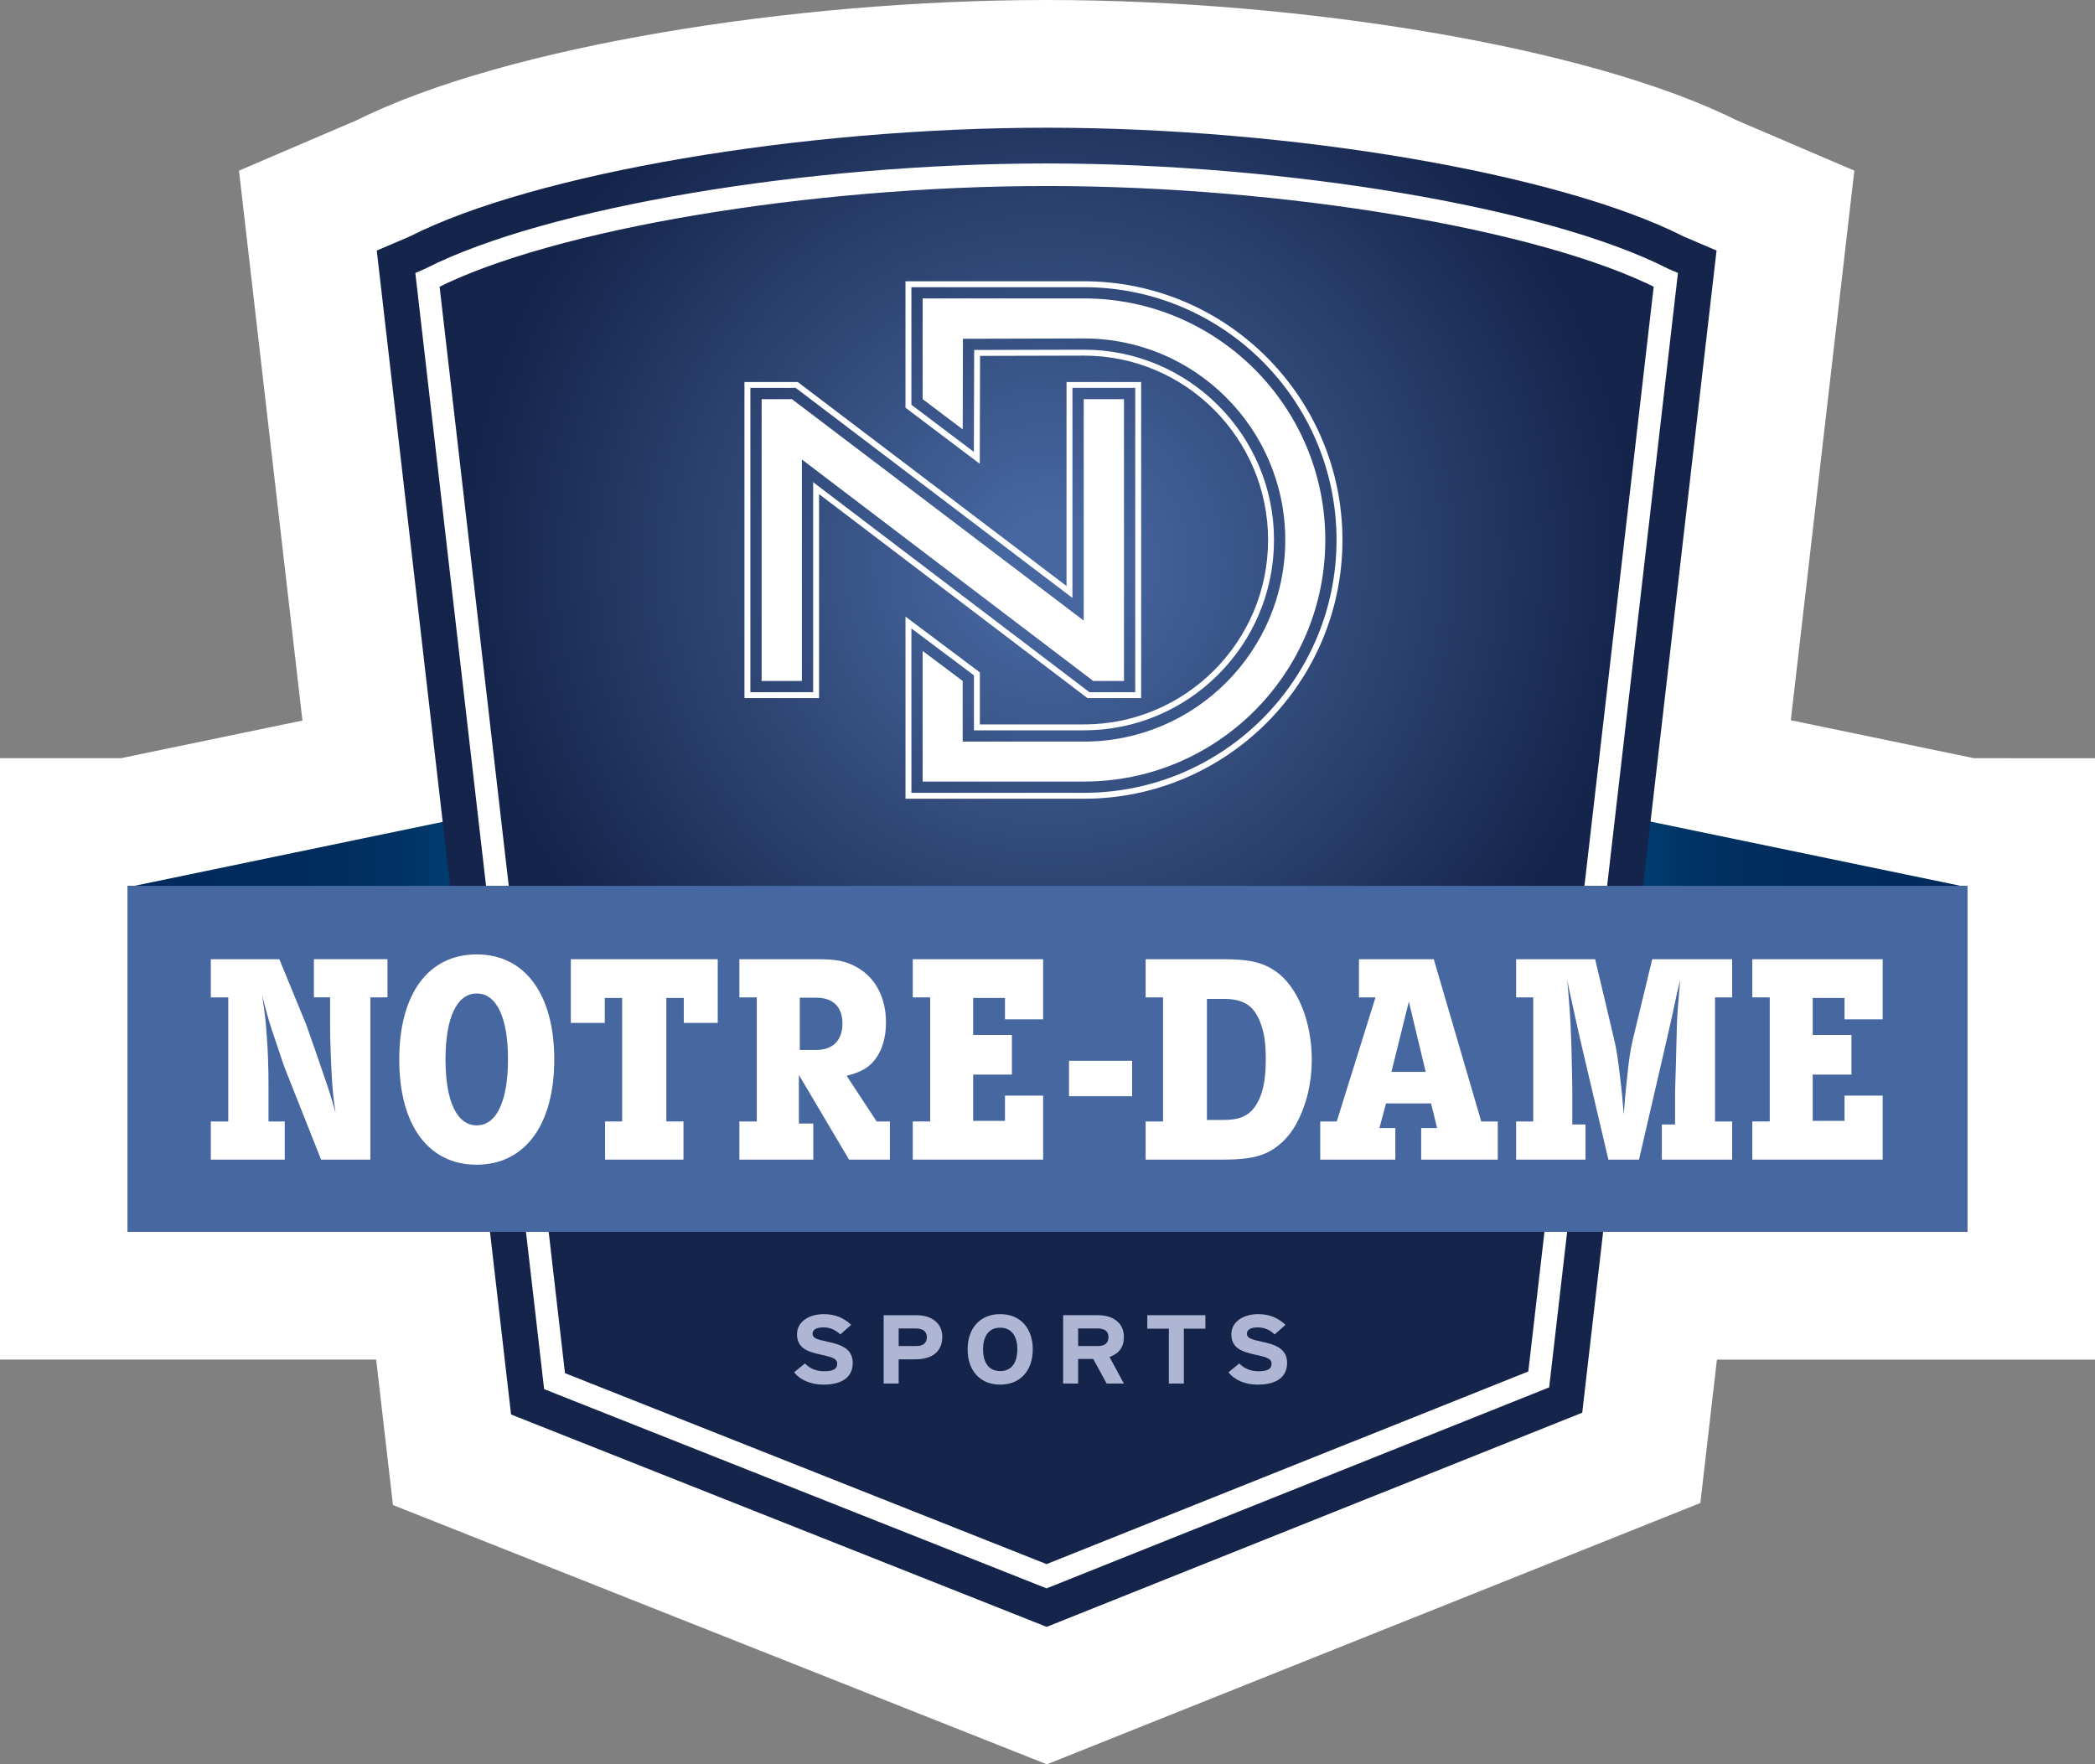
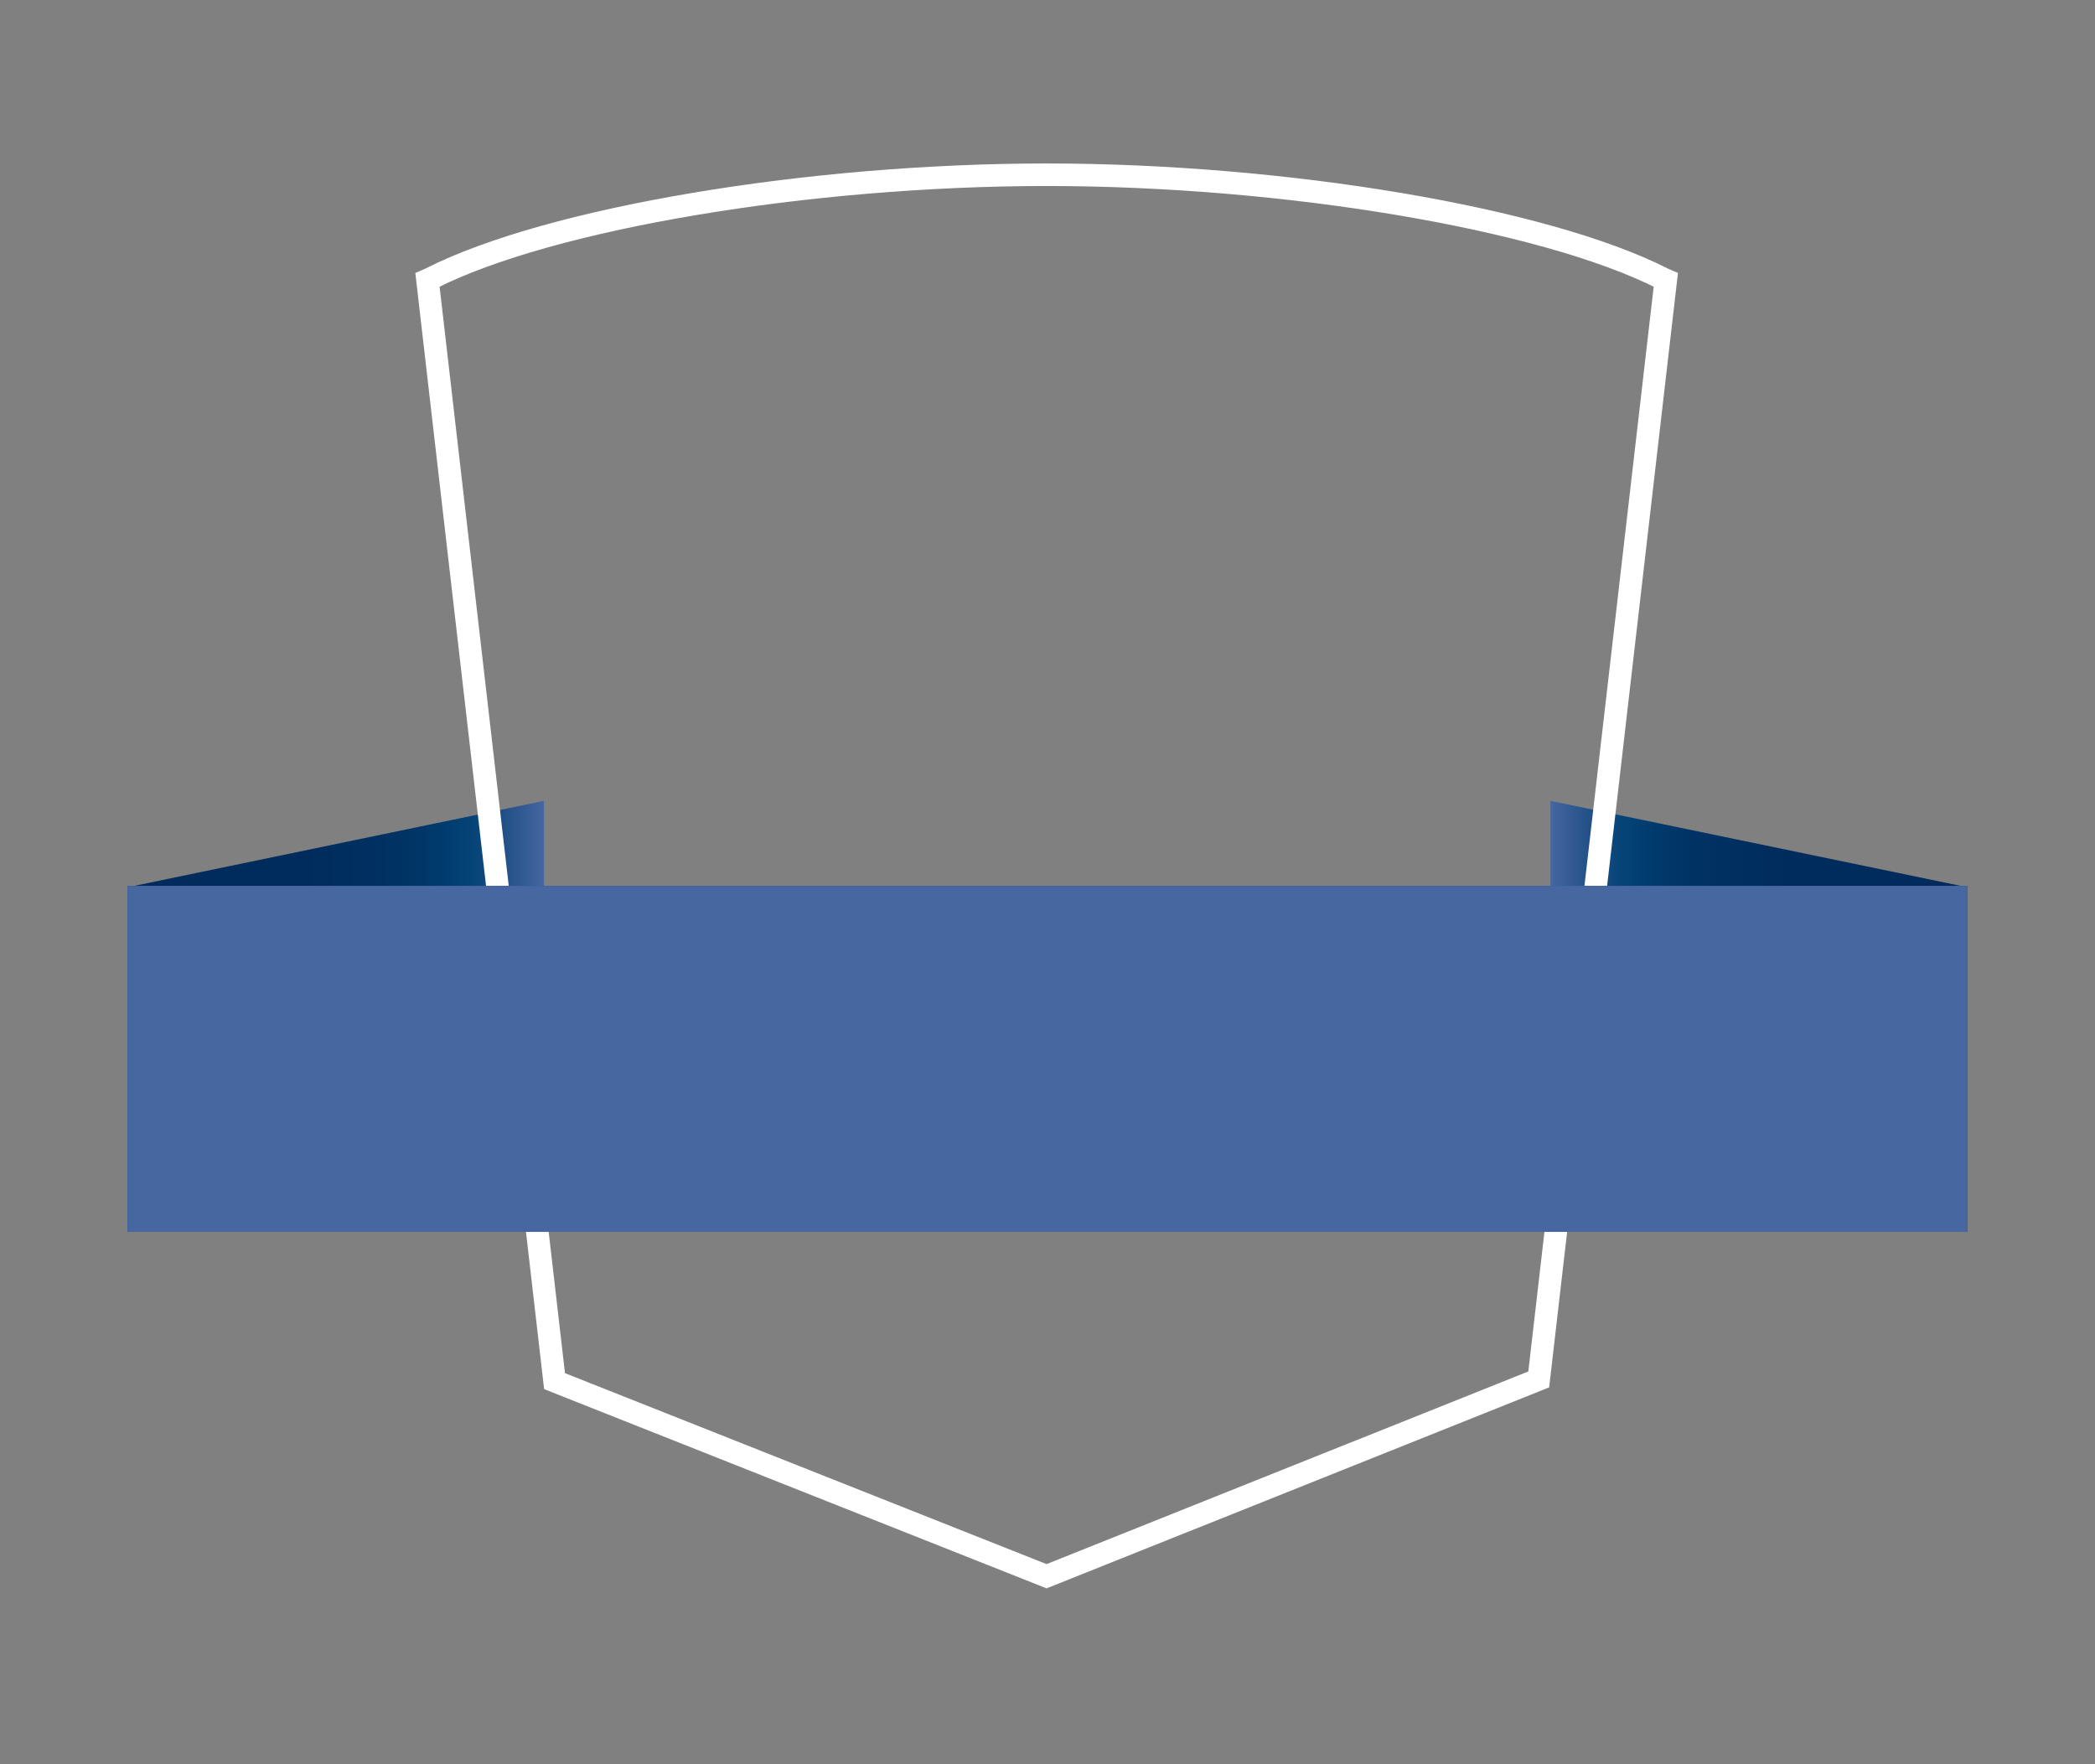
<svg xmlns="http://www.w3.org/2000/svg" xmlns:xlink="http://www.w3.org/1999/xlink" version="1.1" id="Layer_1" x="0px" y="0px" width="278.879px" height="234.857px" viewBox="0 0 278.879 234.857" enable-background="new 0 0 278.879 234.857" xml:space="preserve">
  <rect x="0" y="0" width="278.879" height="234.857" fill="#808080" stroke="none" />
  <g>
    <defs>
      <rect id="SVGID_1_" x="-257" width="535.879" height="234.857" />
    </defs>
    <clipPath id="SVGID_2_">
      <use xlink:href="#SVGID_1_" overflow="visible" />
    </clipPath>
-     <path clip-path="url(#SVGID_2_)" fill="none" stroke="#FFFFFF" stroke-width="34" stroke-linecap="round" stroke-miterlimit="10" d="   M261.012,117.924l-41.297-8.557l8.785-76.014l-4.396-1.883C207.541,23.082,171.926,17,139.326,17   c-32.601,0-68.216,6.081-84.775,14.47l-4.399,1.884l8.776,76.049l-41.063,8.521H17v46.06h48.226l2.805,24.306l71.298,28.27   l71.293-28.508l2.781-24.067h48.477v-46.06H261.012z" />
  </g>
  <g>
    <defs>
      <polygon id="SVGID_3_" points="17,118.104 72.405,118.843 72.405,106.606   " />
    </defs>
    <clipPath id="SVGID_4_">
      <use xlink:href="#SVGID_3_" overflow="visible" />
    </clipPath>
    <linearGradient id="SVGID_5_" gradientUnits="userSpaceOnUse" x1="-257" y1="234.856" x2="-256" y2="234.856" gradientTransform="matrix(55.406 0 0 55.406 14256.405 -12899.816)">
      <stop offset="0" style="stop-color:#002B5C" />
      <stop offset="0.415" style="stop-color:#002C5D" />
      <stop offset="0.565" style="stop-color:#002F60" />
      <stop offset="0.671" style="stop-color:#003465" />
      <stop offset="0.757" style="stop-color:#003B6E" />
      <stop offset="0.831" style="stop-color:#064478" />
      <stop offset="0.897" style="stop-color:#1F4F85" />
      <stop offset="0.954" style="stop-color:#345B94" />
      <stop offset="1" style="stop-color:#4767A1" />
    </linearGradient>
    <rect x="17" y="106.606" clip-path="url(#SVGID_4_)" fill="url(#SVGID_5_)" width="55.405" height="12.237" />
  </g>
  <g>
    <defs>
      <polygon id="SVGID_6_" points="206.387,118.843 261.879,118.104 206.387,106.606   " />
    </defs>
    <clipPath id="SVGID_7_">
      <use xlink:href="#SVGID_6_" overflow="visible" />
    </clipPath>
    <linearGradient id="SVGID_8_" gradientUnits="userSpaceOnUse" x1="-257" y1="234.857" x2="-256" y2="234.857" gradientTransform="matrix(-55.492 0 0 -55.492 -13999.609 13145.467)">
      <stop offset="0" style="stop-color:#002B5C" />
      <stop offset="0.415" style="stop-color:#002C5D" />
      <stop offset="0.565" style="stop-color:#002F60" />
      <stop offset="0.671" style="stop-color:#003465" />
      <stop offset="0.757" style="stop-color:#003B6E" />
      <stop offset="0.831" style="stop-color:#064478" />
      <stop offset="0.897" style="stop-color:#1F4F85" />
      <stop offset="0.954" style="stop-color:#345B94" />
      <stop offset="1" style="stop-color:#4767A1" />
    </linearGradient>
    <rect x="206.387" y="106.606" clip-path="url(#SVGID_7_)" fill="url(#SVGID_8_)" width="55.492" height="12.237" />
  </g>
  <g>
    <defs>
      <path id="SVGID_9_" d="M54.55,31.471l-4.397,1.883L68.03,188.289l71.298,28.271l71.293-28.507L228.5,33.353l-4.397-1.882    C207.541,23.083,171.926,17,139.326,17C106.726,17,71.111,23.082,54.55,31.471" />
    </defs>
    <clipPath id="SVGID_10_">
      <use xlink:href="#SVGID_9_" overflow="visible" />
    </clipPath>
    <radialGradient id="SVGID_11_" cx="-257" cy="234.857" r="1" gradientTransform="matrix(77.806 0 0 -77.806 20135.754 18348.197)" gradientUnits="userSpaceOnUse">
      <stop offset="0" style="stop-color:#4767A1" />
      <stop offset="0.08" style="stop-color:#4767A1" />
      <stop offset="0.497" style="stop-color:#314978" />
      <stop offset="1" style="stop-color:#14244B" />
    </radialGradient>
-     <rect x="50.152" y="17" clip-path="url(#SVGID_10_)" fill="url(#SVGID_11_)" width="178.348" height="199.559" />
  </g>
  <g>
    <defs>
      <rect id="SVGID_12_" x="-257" width="535.879" height="234.857" />
    </defs>
    <clipPath id="SVGID_13_">
      <use xlink:href="#SVGID_12_" overflow="visible" />
    </clipPath>
    <path clip-path="url(#SVGID_13_)" fill="#FFFFFF" d="M139.326,23.761c31.633,0,66.002,5.779,81.723,13.74l0.158,0.08   l-16.838,145.69l-65.053,26.013l-65.033-25.787L57.444,37.582l0.16-0.081C73.321,29.539,107.69,23.761,139.326,23.761    M139.326,22.761c-31.773,0-66.332,5.824-82.174,13.848l-0.165,0.084l-0.622,0.266l16.991,147.247l65.961,26.154l65.976-26.383   l16.992-147.02l-0.619-0.265l-0.166-0.084C205.656,28.584,171.098,22.761,139.326,22.761" />
    <path clip-path="url(#SVGID_13_)" fill="none" stroke="#FFFFFF" stroke-width="2" stroke-miterlimit="10" d="M139.326,23.761   c31.633,0,66.002,5.779,81.723,13.74l0.158,0.08l-16.838,145.69l-65.053,26.013l-65.033-25.787L57.444,37.582l0.16-0.081   C73.321,29.539,107.69,23.761,139.326,23.761 M139.326,22.761c-31.773,0-66.332,5.824-82.174,13.848l-0.165,0.084l-0.622,0.266   l16.991,147.247l65.961,26.154l65.976-26.383l16.992-147.02l-0.619-0.265l-0.166-0.084   C205.656,28.584,171.098,22.761,139.326,22.761z" />
    <rect x="17" y="117.924" clip-path="url(#SVGID_13_)" fill="#045092" width="244.879" height="46.06" />
  </g>
  <g>
    <defs>
      <rect id="SVGID_14_" x="17" y="117.925" width="244.879" height="46.06" />
    </defs>
    <clipPath id="SVGID_15_">
      <use xlink:href="#SVGID_14_" overflow="visible" />
    </clipPath>
    <rect x="17" y="117.924" clip-path="url(#SVGID_15_)" fill="#4767A1" width="244.879" height="46.06" />
  </g>
  <g>
    <defs>
-       <rect id="SVGID_16_" x="-257" width="535.879" height="234.857" />
-     </defs>
+       </defs>
    <clipPath id="SVGID_17_">
      <use xlink:href="#SVGID_16_" overflow="visible" />
    </clipPath>
    <path clip-path="url(#SVGID_17_)" fill="#AFB6D3" d="M109.594,184.317c-1.669,0-3.125-0.637-3.881-1.65l1.44-1.17   c0.699,0.74,1.599,1.039,2.555,1.039c1.184,0,1.739-0.299,1.739-0.989c0-0.584-0.342-0.843-2.225-1.233   c-1.84-0.392-3.125-0.924-3.125-2.717c0-1.652,1.599-2.665,3.567-2.665c1.555,0,2.696,0.532,3.638,1.429l-1.44,1.274   c-0.643-0.599-1.355-0.937-2.269-0.937c-1.07,0-1.427,0.416-1.427,0.82c0,0.571,0.428,0.754,2.012,1.092   c1.583,0.338,3.338,0.832,3.338,2.809C113.517,183.147,112.318,184.317,109.594,184.317" />
    <path clip-path="url(#SVGID_17_)" fill="#AFB6D3" d="M121.824,180.95h-2.197v3.225h-1.997v-9.102h4.365   c1.884,0,3.438,0.95,3.438,2.887C125.434,180.065,123.894,180.95,121.824,180.95 M121.924,176.841h-2.297v2.34h2.325   c0.928,0,1.427-0.39,1.427-1.183S122.809,176.841,121.924,176.841" />
    <path clip-path="url(#SVGID_17_)" fill="#AFB6D3" d="M133.143,184.317c-2.726,0-4.338-1.924-4.338-4.693s1.612-4.693,4.338-4.693   c2.725,0,4.337,1.924,4.337,4.693S135.867,184.317,133.143,184.317 M133.143,176.737c-1.612,0-2.283,1.262-2.283,2.887   s0.671,2.887,2.283,2.887c1.611,0,2.282-1.262,2.282-2.887S134.754,176.737,133.143,176.737" />
-     <path clip-path="url(#SVGID_17_)" fill="#AFB6D3" d="M147.313,184.174l-1.784-3.277h-2.012v3.277h-1.996v-9.102h4.65   c1.883,0,3.438,0.95,3.438,2.887c0,1.365-0.642,2.222-1.912,2.677l1.912,3.538H147.313z M146.129,176.841h-2.611v2.34h2.611   c0.928,0,1.427-0.39,1.427-1.183C147.556,177.179,147.014,176.841,146.129,176.841" />
+     <path clip-path="url(#SVGID_17_)" fill="#AFB6D3" d="M147.313,184.174l-1.784-3.277h-2.012v3.277v-9.102h4.65   c1.883,0,3.438,0.95,3.438,2.887c0,1.365-0.642,2.222-1.912,2.677l1.912,3.538H147.313z M146.129,176.841h-2.611v2.34h2.611   c0.928,0,1.427-0.39,1.427-1.183C147.556,177.179,147.014,176.841,146.129,176.841" />
    <polygon clip-path="url(#SVGID_17_)" fill="#AFB6D3" points="157.59,176.867 157.59,184.174 155.594,184.174 155.594,176.867    152.726,176.867 152.726,175.073 160.458,175.073 160.458,176.867  " />
    <path clip-path="url(#SVGID_17_)" fill="#AFB6D3" d="M167.412,184.317c-1.67,0-3.125-0.637-3.881-1.65l1.441-1.17   c0.699,0.74,1.598,1.039,2.554,1.039c1.185,0,1.739-0.299,1.739-0.989c0-0.584-0.342-0.843-2.225-1.233   c-1.84-0.392-3.125-0.924-3.125-2.717c0-1.652,1.599-2.665,3.567-2.665c1.556,0,2.696,0.532,3.638,1.429l-1.44,1.274   c-0.642-0.599-1.355-0.937-2.269-0.937c-1.07,0-1.427,0.416-1.427,0.82c0,0.571,0.428,0.754,2.012,1.092   c1.583,0.338,3.339,0.832,3.339,2.809C171.336,183.147,170.137,184.317,167.412,184.317" />
    <path clip-path="url(#SVGID_17_)" fill="#FFFFFF" d="M49.302,132.766v21.597h-6.56l-4.679-11.799   c-0.241-0.56-0.521-1.479-0.96-2.759c-0.44-1.359-0.8-2.319-0.96-2.84c-0.521-1.639-0.721-2.438-1.239-4.438   c0.359,2.438,0.479,3.398,0.599,5.278c0.16,1.919,0.24,4.279,0.24,6.72v4.759h2.16v5.079h-9.838v-5.079h2.319v-16.518h-2.319   v-5.079h9.118l3.599,8.759l1.121,3.199l1.279,3.72c0.76,2.199,0.92,2.759,1.479,4.759c-0.279-1.96-0.358-2.719-0.479-4.52   c-0.12-2.119-0.24-5.118-0.24-6.919v-3.919h-2.16v-5.079h9.798v5.079H49.302z" />
    <path clip-path="url(#SVGID_17_)" fill="#FFFFFF" d="M63.424,155.042c-6.399,0-10.278-5.279-10.278-13.998   c0-8.758,3.879-13.997,10.318-13.997c6.397,0,10.316,5.279,10.316,13.997C73.78,149.763,69.861,155.042,63.424,155.042    M63.464,132.247c-2.641,0-4.16,3.199-4.16,8.798c0,5.559,1.52,8.759,4.16,8.759c2.64,0,4.158-3.24,4.158-8.799   S66.104,132.247,63.464,132.247" />
    <polygon clip-path="url(#SVGID_17_)" fill="#FFFFFF" points="91.022,136.166 91.022,132.846 88.703,132.846 88.703,149.284    90.982,149.284 90.982,154.363 80.543,154.363 80.543,149.284 82.824,149.284 82.824,132.846 80.503,132.846 80.503,136.166    75.985,136.166 75.985,127.687 95.542,127.687 95.542,136.166  " />
    <path clip-path="url(#SVGID_17_)" fill="#FFFFFF" d="M113.022,154.363l-6.678-11.278v6.479h1.919v4.8h-9.838v-5.079h2.318v-16.518   h-2.318v-5.079h10.357c2.561,0,3.76,0.24,5.159,0.999c2.561,1.36,3.999,4.08,3.999,7.399c0,1.88-0.439,3.52-1.318,4.76   c-0.842,1.199-1.881,1.839-3.921,2.359l3.999,6.079h1.761v5.079H113.022z M108.664,132.806h-2.2v6.958h2.2   c2.198,0,3.479-1.278,3.479-3.519C112.143,134.046,110.902,132.806,108.664,132.806" />
    <polygon clip-path="url(#SVGID_17_)" fill="#FFFFFF" points="121.504,154.363 121.504,149.284 123.823,149.284 123.823,132.767    121.504,132.767 121.504,127.688 138.86,127.688 138.86,135.686 133.781,135.686 133.781,132.845 129.542,132.845 129.542,137.766    134.701,137.766 134.701,143.044 129.542,143.044 129.542,149.204 133.781,149.204 133.781,145.843 138.86,145.843 138.86,154.363     " />
-     <rect x="142.305" y="141.205" clip-path="url(#SVGID_17_)" fill="#FFFFFF" width="8.398" height="4.72" />
    <path clip-path="url(#SVGID_17_)" fill="#FFFFFF" d="M172.619,149.483c-0.719,1.36-1.719,2.52-2.879,3.32   c-1.6,1.119-3.479,1.56-6.879,1.56h-10.357v-5.079h2.318v-16.517h-2.318v-5.079h10.357c3.399,0,5.16,0.398,6.879,1.559   c2.959,2,4.879,6.68,4.879,11.798C174.619,144.125,173.939,147.003,172.619,149.483 M167.781,136.125   c-0.881-2.279-2.24-3.159-4.92-3.159h-2.199v16.117h2.199c1.76,0,2.84-0.359,3.639-1.12c1.361-1.319,2-3.6,2-6.919   C168.5,138.885,168.301,137.525,167.781,136.125" />
    <path clip-path="url(#SVGID_17_)" fill="#FFFFFF" d="M189.182,154.363v-4.2h2.119l-0.799-3.278h-6l-0.879,3.278h2.119v4.2h-9.998   v-5.079h2.199l5.158-16.518h-2.199v-5.079h9.959l6.318,21.597h2.199v5.079H189.182z M187.541,133.326l-2.318,9.358h4.559   L187.541,133.326z" />
-     <path clip-path="url(#SVGID_17_)" fill="#FFFFFF" d="M221.219,154.363v-4.679h1.76v-4.279l0.121-4.08l0.119-4.759   c0.041-1.641,0.16-2.761,0.438-6.079l-0.438,1.8l-0.68,3.159l-0.68,3l-3.68,15.917h-4.078l-3.76-16.037l-0.68-3.04l-0.641-2.919   l-0.4-1.88l0.159,1.72c0.161,1.84,0.241,3.199,0.28,4.039c0.041,0.88,0.121,2.4,0.16,4.599c0.041,1.92,0.08,3.28,0.08,4.039v4.801   h1.76v4.679h-9.238v-5.079h2.279v-16.517h-2.279v-5.079h10.52l2.52,10.638c0.318,1.32,0.52,2.599,0.84,5.399   c0.238,1.959,0.279,2.599,0.439,4.639c0.16-2.12,0.24-2.959,0.439-4.759c0.24-2.48,0.48-4.039,0.801-5.319l2.559-10.598h10.639   v5.079h-2.279v16.517h2.279v5.079H221.219z" />
    <polygon clip-path="url(#SVGID_17_)" fill="#FFFFFF" points="233.262,154.363 233.262,149.284 235.582,149.284 235.582,132.767    233.262,132.767 233.262,127.688 250.619,127.688 250.619,135.686 245.539,135.686 245.539,132.845 241.301,132.845    241.301,137.766 246.459,137.766 246.459,143.044 241.301,143.044 241.301,149.204 245.539,149.204 245.539,145.843    250.619,145.843 250.619,154.363  " />
    <path clip-path="url(#SVGID_17_)" fill="none" stroke="#FFFFFF" stroke-width="0.788" stroke-miterlimit="10" d="M120.93,105.929   V82.867l9.112,6.834v7.124h14.247c13.734,0,24.908-11.188,24.908-24.941c0-13.751-11.174-24.94-24.908-24.94l-14.219,0.036   l-0.04,13.967l-9.101-6.871v-16.24h23.359c18.76,0,34.02,15.272,34.02,34.048c0,18.773-15.26,34.045-34.02,34.045H120.93z" />
    <path clip-path="url(#SVGID_17_)" fill="#FFFFFF" d="M144.289,39.725H122.82v13.408l5.331,4.023l0.032-12.062l16.105-0.041   c14.803,0,26.801,12.033,26.801,26.831c0,14.79-11.998,26.833-26.801,26.833h-16.138v-8.071l-5.331-3.997v17.389h21.469   c17.744,0,32.131-14.423,32.131-32.154C176.42,54.149,162.033,39.725,144.289,39.725" />
    <polygon clip-path="url(#SVGID_17_)" fill="none" stroke="#FFFFFF" stroke-width="0.788" stroke-miterlimit="10" points="   144.89,92.538 108.635,64.979 108.635,92.538 99.493,92.538 99.493,51.243 106.055,51.243 142.367,78.8 142.367,51.243    151.512,51.243 151.512,92.538  " />
    <polygon clip-path="url(#SVGID_17_)" fill="#FFFFFF" points="106.744,61.166 106.744,90.646 101.385,90.646 101.385,53.133    105.419,53.133 144.259,82.61 144.259,53.133 149.621,53.133 149.621,90.646 145.527,90.646  " />
  </g>
</svg>